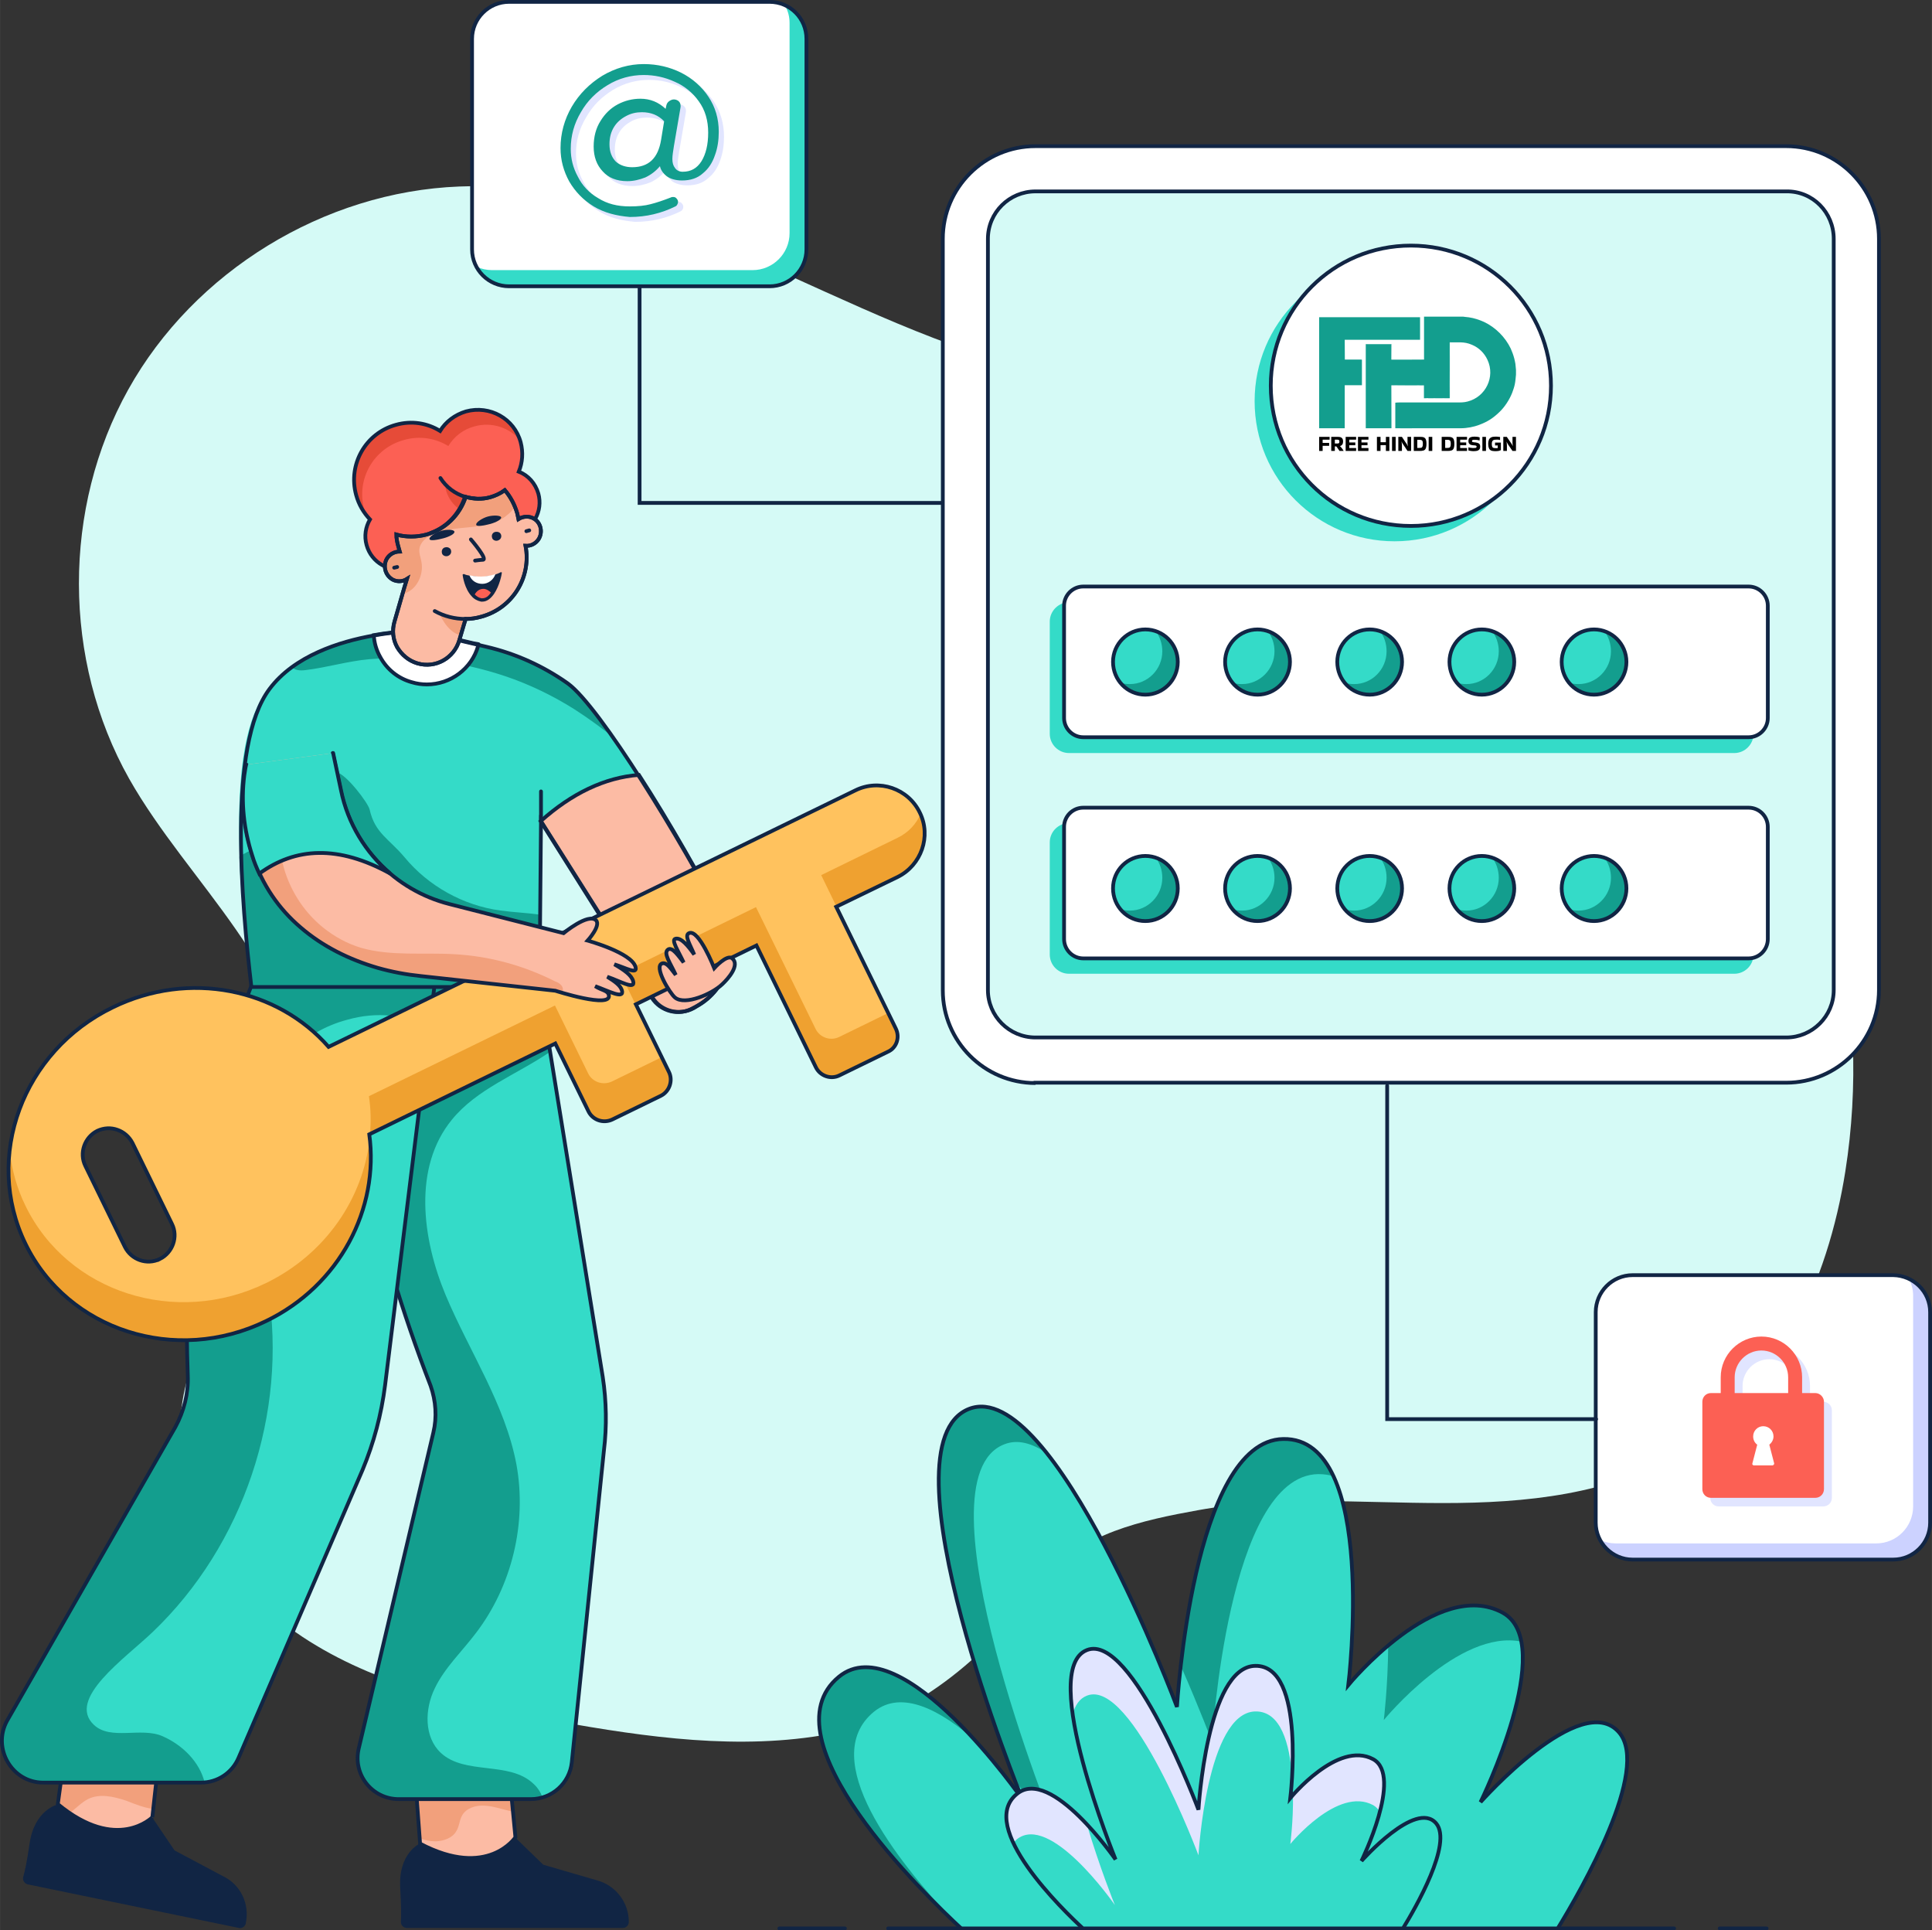
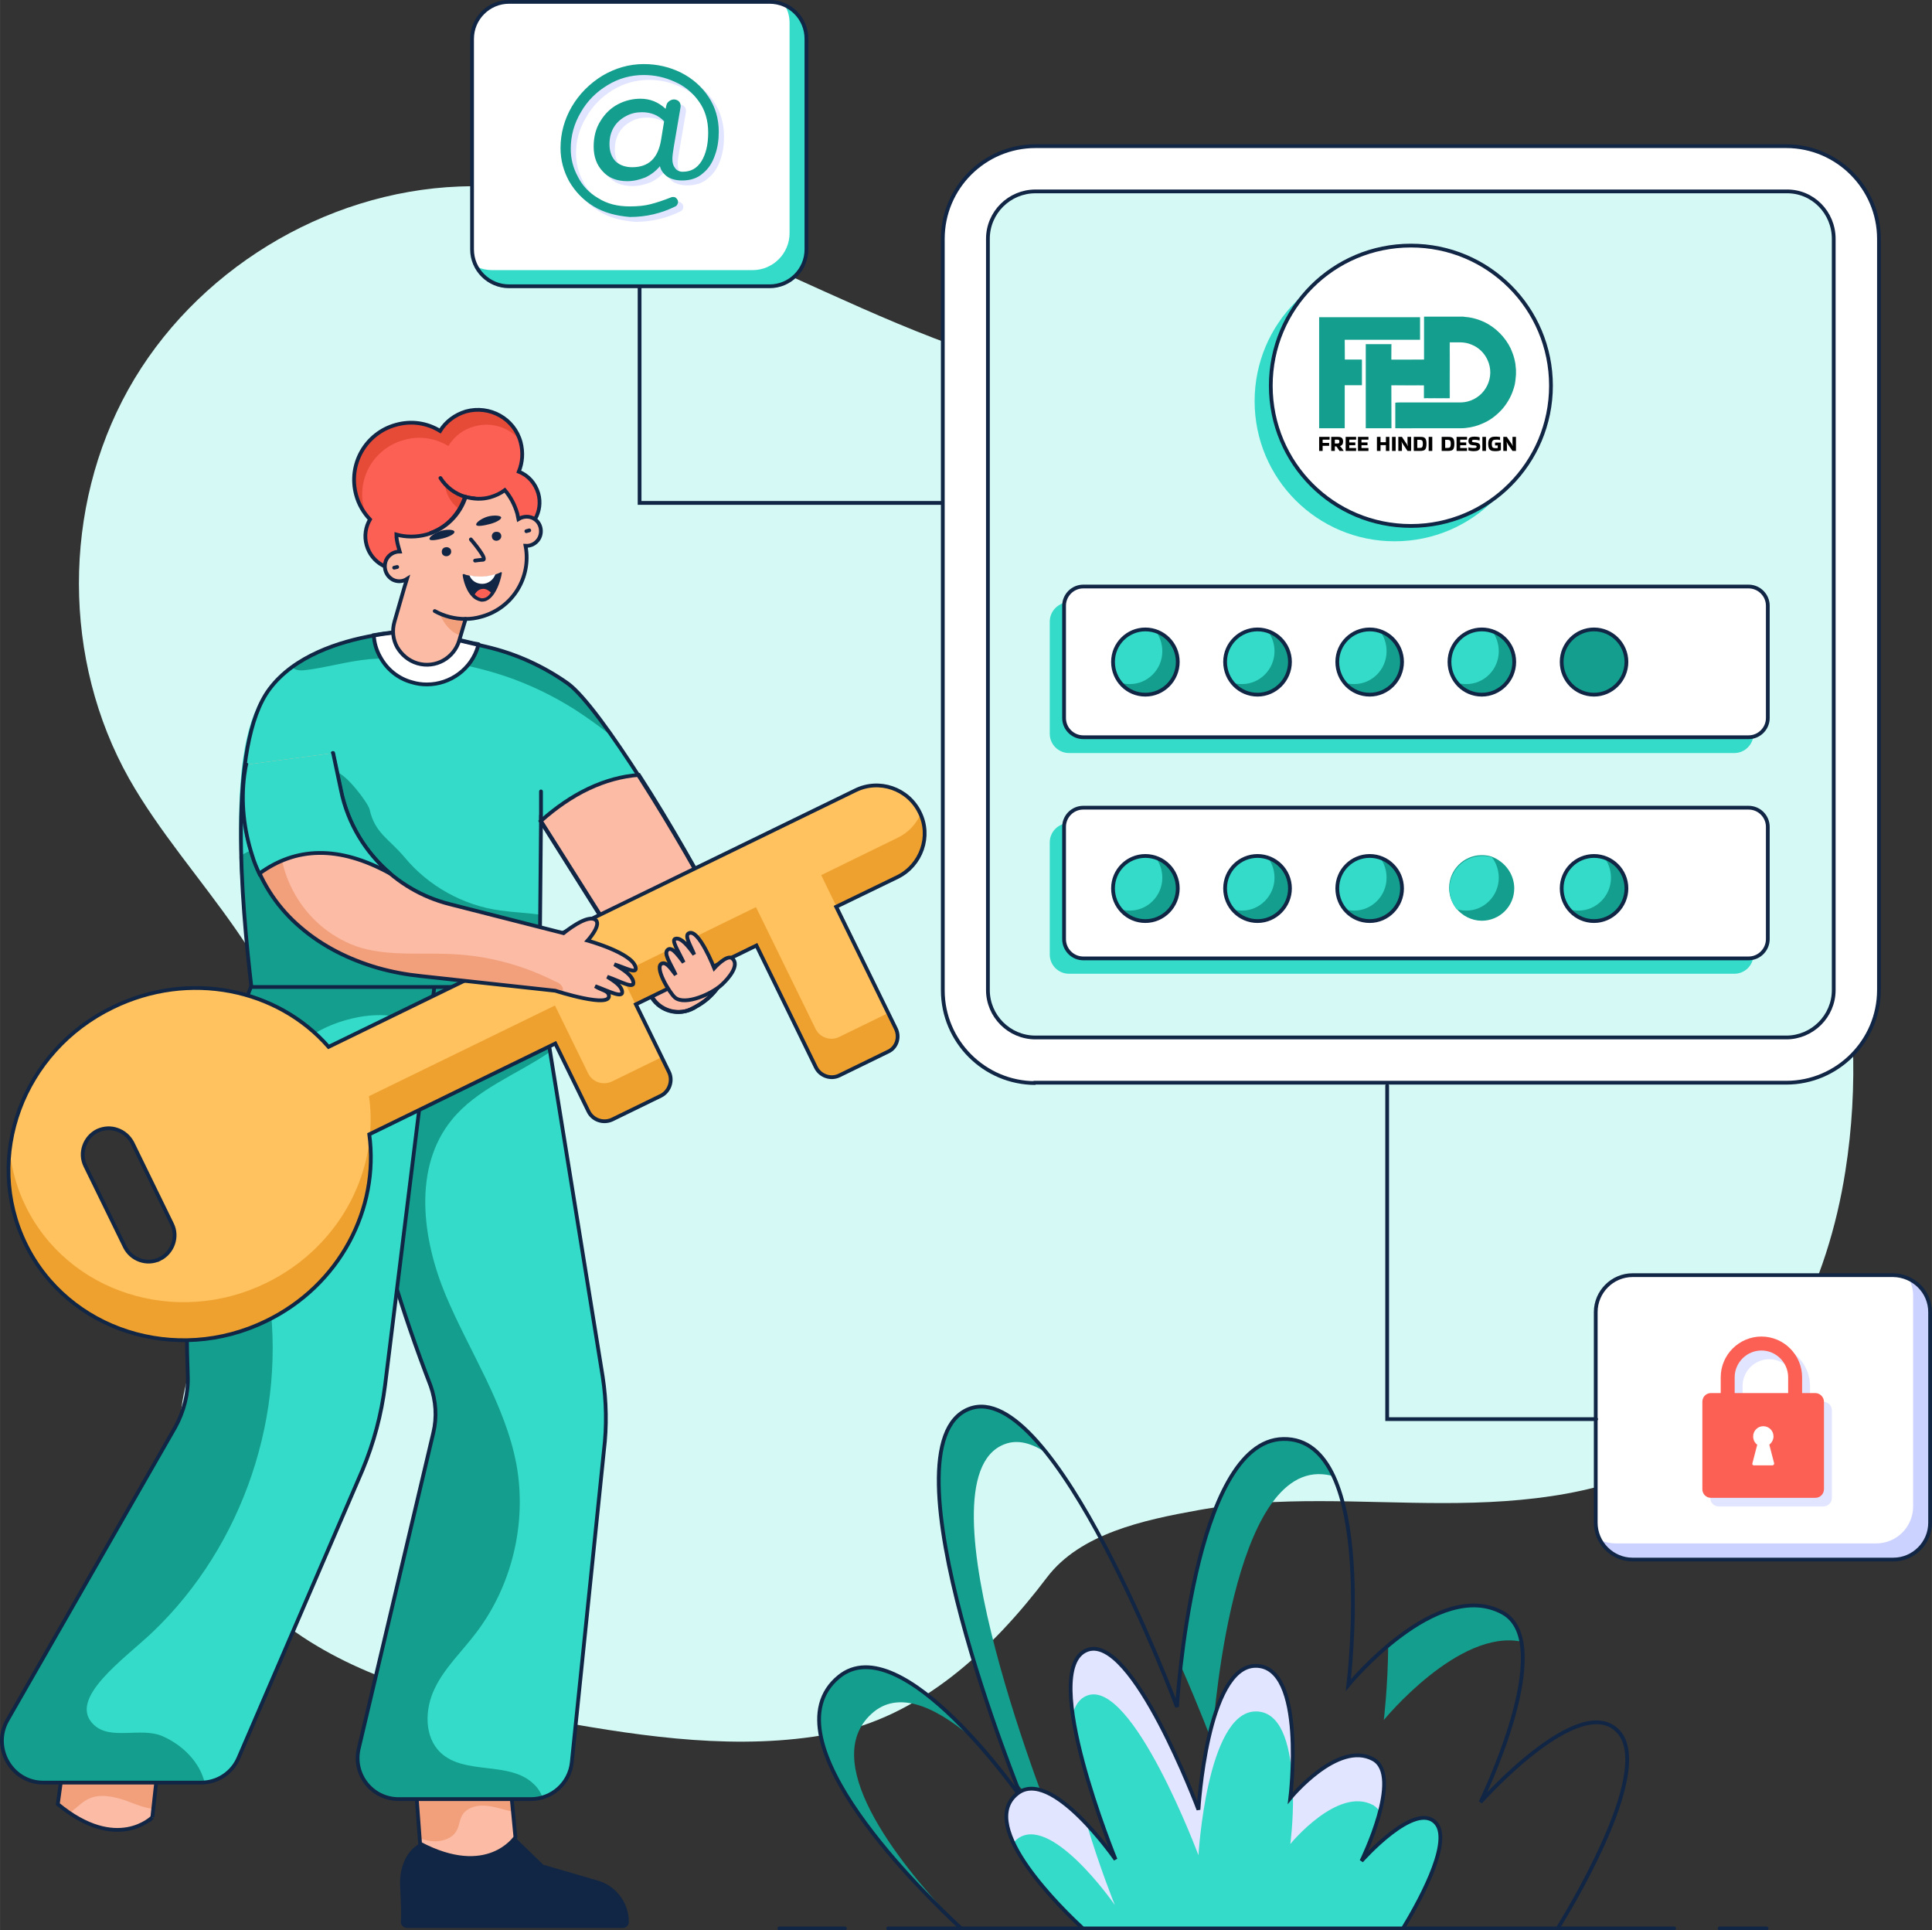
<svg xmlns="http://www.w3.org/2000/svg" xml:space="preserve" width="166.171mm" height="165.996mm" version="1.1" style="shape-rendering:geometricPrecision; text-rendering:geometricPrecision; image-rendering:optimizeQuality; fill-rule:evenodd; clip-rule:evenodd" viewBox="0 0 16617 16600">
  <rect x="0" y="0" width="16617" height="16600" fill="#333333" stroke="none" />
  <defs>
    <style type="text/css">
   
    .str0 {stroke:#112544;stroke-width:32.4;stroke-linecap:round}
    .fil2 {fill:none;fill-rule:nonzero}
    .fil15 {fill:#139E8E}
    .fil16 {fill:black;fill-rule:nonzero}
    .fil11 {fill:#112544;fill-rule:nonzero}
    .fil7 {fill:#139E8E;fill-rule:nonzero}
    .fil4 {fill:#34DBC8;fill-rule:nonzero}
    .fil5 {fill:#CCD2FF;fill-rule:nonzero}
    .fil0 {fill:#D5FAF6;fill-rule:nonzero}
    .fil3 {fill:#D5FAF6;fill-rule:nonzero}
    .fil6 {fill:#E1E5FF;fill-rule:nonzero}
    .fil14 {fill:#E64B38;fill-rule:nonzero}
    .fil12 {fill:#EFA130;fill-rule:nonzero}
    .fil10 {fill:#F2A07C;fill-rule:nonzero}
    .fil8 {fill:#FC6054;fill-rule:nonzero}
    .fil9 {fill:#FCBBA4;fill-rule:nonzero}
    .fil13 {fill:#FFC25E;fill-rule:nonzero}
    .fil1 {fill:white;fill-rule:nonzero}
   
  </style>
  </defs>
  <g id="Layer_x0020_1">
    <g id="_908324888">
      <path class="fil0" d="M15872 10072c-149,952 -589,1918 -1415,2417 -602,366 -1338,437 -2044,437 -706,0 -1415,-65 -2112,62 -466,84 -1010,201 -1295,576 -476,629 -1095,1205 -1869,1348 -774,143 -1574,29 -2348,-110 -739,-130 -1493,-288 -2128,-687 -635,-398 -1140,-1088 -1114,-1837 32,-1027 1007,-1853 1014,-2880 9,-1040 -940,-1798 -1451,-2702 -574,-1020 -574,-2329 -7,-3346 567,-1017 1684,-1701 2847,-1746 1772,-68 3304,1214 5037,1600 754,168 1535,162 2293,308 1447,282 2772,1143 3621,2352 845,1208 1201,2750 971,4208z" />
      <path class="fil1" d="M8906 9314c-441,0 -797,-360 -797,-797l0 -6463c0,-441 359,-797 797,-797l6458 0c440,0 797,360 797,797l0 6460c0,440 -360,797 -797,797l-6458 0 0 3z" />
      <path class="fil2 str0" d="M8906 9314c-441,0 -797,-360 -797,-797l0 -6463c0,-441 359,-797 797,-797l6458 0c440,0 797,360 797,797l0 6460c0,440 -360,797 -797,797l-6458 0 0 3z" />
      <path class="fil3" d="M15772 2054l0 6460c0,226 -185,408 -408,408l-6458 0c-227,0 -409,-185 -409,-408l0 -6460c0,-227 185,-408 409,-408l6458 0c227,-4 408,181 408,408z" />
      <path class="fil2 str0" d="M15772 2054l0 6460c0,226 -185,408 -408,408l-6458 0c-227,0 -409,-185 -409,-408l0 -6460c0,-227 185,-408 409,-408l6458 0c227,-4 408,181 408,408z" />
      <path class="fil4" d="M15082 7244l0 965c0,91 -74,165 -165,165l-5723 0c-91,0 -165,-74 -165,-165l0 -965c0,-91 74,-165 165,-165l5723 0c91,3 165,74 165,165z" />
      <path class="fil1" d="M15205 7111l0 965c0,91 -74,166 -165,166l-5723 0c-91,0 -165,-75 -165,-166l0 -965c0,-91 74,-165 165,-165l5723 0c91,0 165,74 165,165z" />
      <path class="fil2 str0" d="M15205 7111l0 965c0,91 -74,166 -165,166l-5723 0c-91,0 -165,-75 -165,-166l0 -965c0,-91 74,-165 165,-165l5723 0c91,0 165,74 165,165z" />
      <path class="fil4" d="M15082 5345l0 966c0,90 -74,165 -165,165l-5723 0c-91,0 -165,-75 -165,-165l0 -966c0,-90 74,-165 165,-165l5723 0c91,0 165,71 165,165z" />
      <path class="fil1" d="M15205 5209l0 966c0,90 -74,165 -165,165l-5723 0c-91,0 -165,-75 -165,-165l0 -966c0,-90 74,-165 165,-165l5723 0c91,0 165,75 165,165z" />
      <path class="fil2 str0" d="M15205 5209l0 966c0,90 -74,165 -165,165l-5723 0c-91,0 -165,-75 -165,-165l0 -966c0,-90 74,-165 165,-165l5723 0c91,0 165,75 165,165z" />
      <path class="fil4" d="M13200 3450c0,664 -537,1205 -1205,1205 -664,0 -1204,-537 -1204,-1205 0,-667 537,-1205 1204,-1205 664,0 1205,541 1205,1205z" />
      <path class="fil1" d="M13340 3317c0,664 -538,1206 -1205,1206 -668,0 -1205,-538 -1205,-1206 0,-667 537,-1205 1205,-1205 667,0 1205,538 1205,1205z" />
      <path class="fil2 str0" d="M13340 3317c0,664 -538,1206 -1205,1206 -668,0 -1205,-538 -1205,-1206 0,-667 537,-1205 1205,-1205 667,0 1205,538 1205,1205z" />
      <path class="fil1" d="M6936 334l0 1811c0,175 -142,317 -317,317l-2241 0c-175,0 -318,-142 -318,-317l0 -1811c0,-175 143,-318 318,-318l2241 0c178,0 317,143 317,318z" />
      <path class="fil4" d="M6936 334l0 1811c0,175 -142,317 -317,317l-2241 0c-120,0 -227,-68 -279,-168 42,19 87,29 133,29l2241 0c175,0 318,-143 318,-318l0 -1807c0,-55 -13,-104 -39,-149 110,48 184,158 184,285z" />
      <path class="fil2 str0" d="M6936 334l0 1811c0,175 -142,317 -317,317l-2241 0c-175,0 -318,-142 -318,-317l0 -1811c0,-175 143,-318 318,-318l2241 0c178,0 317,143 317,318z" />
      <path class="fil1" d="M16601 11284l0 1811c0,174 -142,317 -317,317l-2242 0c-174,0 -317,-143 -317,-317l0 -1811c0,-175 143,-318 317,-318l2242 0c175,3 317,143 317,318z" />
      <path class="fil5" d="M16601 11284l0 1811c0,174 -142,317 -317,317l-2242 0c-119,0 -226,-68 -278,-168 42,19 87,29 133,29l2241 0c175,0 317,-143 317,-318l0 -1811c0,-55 -13,-103 -38,-149 110,52 184,162 184,289z" />
      <path class="fil2 str0" d="M16601 11284l0 1811c0,174 -142,317 -317,317l-2242 0c-174,0 -317,-143 -317,-317l0 -1811c0,-175 143,-318 317,-318l2242 0c175,3 317,143 317,318z" />
      <polyline class="fil2 str0" points="5501,2462 5501,4325 8106,4325 " />
      <polyline class="fil2 str0" points="13728,12204 11931,12204 11931,9337 " />
      <path class="fil6" d="M5152 1817c-91,-55 -159,-126 -211,-213 -48,-91 -74,-185 -74,-289 0,-126 32,-246 97,-356 65,-110 152,-198 262,-266 110,-65 230,-100 356,-100 117,0 224,26 321,74 97,49 178,120 237,208 58,87 87,188 87,301 0,71 -10,139 -32,201 -23,65 -55,116 -104,155 -45,42 -107,62 -178,62 -55,0 -101,-13 -133,-36 -32,-26 -52,-55 -58,-87 -36,42 -78,74 -127,97 -48,19 -100,32 -155,32 -91,0 -162,-29 -211,-84 -51,-55 -77,-126 -77,-214 0,-84 19,-158 58,-220 39,-62 87,-110 149,-143 61,-32 126,-48 194,-48 84,0 156,29 217,87l7 -29c3,-16 9,-26 22,-35 13,-10 26,-17 43,-17 16,0 32,7 42,17 13,13 16,25 16,45l-3 19 -55 321c-7,42 -13,78 -13,110 0,33 6,59 22,78 13,19 36,32 65,32 71,0 123,-29 162,-90 39,-62 58,-143 58,-247 0,-103 -26,-194 -81,-268 -52,-75 -123,-133 -207,-169 -84,-39 -175,-58 -266,-58 -110,0 -217,29 -311,87 -97,59 -174,136 -229,234 -59,97 -88,200 -88,314 0,84 20,162 62,239 38,78 97,140 175,185 77,49 165,71 272,71 68,0 129,-6 178,-19 52,-13 110,-32 175,-58 6,-4 13,-4 19,-4 13,0 23,4 29,13 7,7 13,17 13,30 0,6 -3,16 -6,22 -4,7 -10,13 -17,16 -119,59 -249,91 -391,91 -117,-10 -221,-35 -311,-91zm579 -570l26 -158c-48,-52 -113,-78 -191,-78 -48,0 -94,9 -136,32 -42,23 -78,52 -103,94 -26,42 -39,91 -39,149 0,65 19,114 55,149 35,33 84,49 139,49 143,0 224,-81 249,-237z" />
      <path class="fil7" d="M5106 1775c-90,-55 -158,-126 -210,-214 -49,-90 -75,-184 -75,-288 0,-126 33,-246 97,-356 65,-110 153,-198 263,-266 110,-65 230,-100 356,-100 117,0 224,26 321,74 97,49 178,120 236,208 58,87 88,187 88,301 0,71 -10,139 -33,201 -22,65 -55,116 -103,155 -46,42 -107,62 -179,62 -55,0 -100,-13 -132,-36 -33,-26 -52,-55 -59,-87 -35,42 -77,74 -126,97 -49,19 -100,32 -155,32 -91,0 -162,-29 -211,-84 -52,-55 -78,-126 -78,-214 0,-84 20,-159 59,-220 38,-62 87,-110 149,-143 61,-32 126,-48 194,-48 84,0 155,29 217,87l6 -29c4,-16 10,-26 23,-36 13,-9 26,-16 42,-16 16,0 33,7 42,16 13,13 16,26 16,46l-3 19 -55 321c-6,42 -13,78 -13,110 0,33 7,58 23,78 13,19 36,32 65,32 71,0 123,-29 162,-90 38,-62 58,-143 58,-247 0,-103 -26,-194 -81,-269 -52,-74 -123,-132 -207,-168 -85,-39 -175,-58 -266,-58 -110,0 -217,29 -311,87 -97,58 -175,136 -230,233 -58,98 -87,201 -87,315 0,84 19,162 61,239 39,78 97,140 175,185 78,49 165,71 272,71 68,0 130,-6 178,-19 52,-13 111,-33 175,-58 7,-4 13,-4 20,-4 13,0 22,4 29,13 6,7 13,16 13,29 0,7 -3,17 -7,23 -3,7 -9,13 -16,16 -120,59 -249,91 -392,91 -116,-10 -220,-36 -311,-91zm580 -573l26 -159c-49,-52 -113,-78 -191,-78 -49,0 -94,10 -136,33 -42,22 -78,52 -104,94 -26,42 -39,90 -39,149 0,65 20,113 55,149 36,32 85,48 140,48 142,0 223,-77 249,-236z" />
      <path class="fil6" d="M15681 12055l-113 0 0 -136c0,-192 -156,-350 -350,-350 -191,0 -350,155 -350,350l0 136 -84 0c-42,0 -74,32 -74,74l0 752c0,42 32,74 74,74l897 0c42,0 75,-32 75,-74l0 -752c0,-42 -33,-74 -75,-74zm-233 0l-460 0 0 -136c0,-127 104,-230 230,-230 126,0 230,103 230,230l0 136 0 0z" />
      <path class="fil8" d="M15613 11980l-113 0 0 -136c0,-191 -156,-350 -350,-350 -191,0 -350,156 -350,350l0 136 -84 0c-42,0 -74,33 -74,75l0 751c0,42 32,75 74,75l897 0c42,0 75,-33 75,-75l0 -751c0,-39 -33,-75 -75,-75zm-233 0l-460 0 0 -136c0,-126 104,-230 230,-230 126,0 230,104 230,230l0 136 0 0z" />
      <path class="fil1" d="M15244 12602l-159 0c-9,0 -16,-10 -13,-16l42 -162c-22,-16 -35,-42 -35,-71 0,-49 39,-88 87,-88 49,0 88,39 88,88 0,29 -16,55 -36,71l42 162c0,6 -6,16 -16,16z" />
      <path class="fil9" d="M4433 15800c0,0 -237,362 -820,55l-3 -46 -29 -385 816 0 16 155 20 221z" />
      <path class="fil10" d="M4413 15579c-10,-3 -22,-3 -32,-6 -71,-16 -143,-42 -217,-45 -75,-4 -156,22 -191,87 -23,42 -23,94 -49,133 -32,58 -107,84 -175,87 -48,0 -94,-9 -139,-26l-29 -385 816 0 16 155z" />
      <path class="fil9" d="M1352 15252l-32 305 -6 71c0,0 -266,266 -713,-36 -32,-22 -68,-48 -100,-74l58 -428 793 162z" />
      <path class="fil10" d="M1352 15252l-32 305c-81,-10 -159,-42 -236,-72 -107,-35 -227,-64 -328,-13 -58,30 -103,81 -155,117 -32,-23 -68,-49 -100,-74l58 -428 793 165z" />
      <path class="fil2 str0" d="M4433 15800c0,0 -237,362 -820,55l-32 -431 816 0 36 376z" />
      <path class="fil11" d="M5408 16525l0 4c0,29 -23,51 -52,51l-1856 0c-29,0 -52,-22 -52,-51 3,-49 3,-137 -6,-295 -17,-298 168,-379 168,-379 583,307 819,-55 819,-55l243 236 457 133c165,42 279,191 279,356z" />
      <path class="fil4" d="M5194 12479l-276 2679c-16,146 -116,263 -252,305 -33,9 -65,13 -101,13l-1136 0c-227,0 -399,-214 -344,-434l642 -2718c32,-133 22,-273 -26,-399 -506,-1309 -732,-2459 -664,-3437l1600 0 90 567 454 2792c35,208 39,418 13,632z" />
      <path class="fil7" d="M4588 15340c36,32 62,74 78,116 -33,10 -65,13 -101,13l-1136 0c-227,0 -399,-214 -344,-434l642 -2718c32,-133 22,-272 -26,-398 -506,-1309 -732,-2459 -664,-3438l1600 0 90 567c-285,195 -625,315 -842,583 -333,409 -256,1018 -52,1507 204,486 512,939 609,1458 91,502 -39,1043 -349,1448 -120,159 -269,298 -354,476 -87,178 -93,418 52,554 208,194 590,68 797,266z" />
      <path class="fil2 str0" d="M3727 12320l-642 2718c-52,224 117,434 344,434l1136 0c182,0 334,-136 353,-317l276 -2679c26,-211 22,-425 -10,-635l-544 -3360 -1600 0c-71,979 159,2129 664,3438 45,129 55,268 23,401z" />
      <path class="fil2 str0" d="M1310 15628c0,0 -304,308 -813,-113l59 -431 796 165 -42 379z" />
-       <path class="fil11" d="M2114 16538l0 4c-7,25 -33,45 -59,38l-1817 -375c-29,-7 -45,-36 -39,-62 13,-45 33,-133 55,-288 43,-295 243,-337 243,-337 509,421 813,113 813,113l191 282 421 224c146,71 227,236 192,401z" />
      <path class="fil4" d="M3739 8485l-42 343 -382 3084c-32,250 -97,496 -194,729l-1066 2475c-52,120 -165,201 -298,214 -9,0 -19,0 -29,0l-1357 0c-272,0 -440,-295 -308,-528l1448 -2527c75,-133 110,-285 107,-441 -36,-1033 29,-2060 544,-3346l1577 0 0 -3z" />
      <path class="fil7" d="M3739 8485l-42 343c-217,-97 -447,-133 -712,-58 -389,103 -709,424 -820,813 -136,489 59,1001 140,1503 171,1066 -211,2203 -991,2948 -237,227 -745,577 -506,800 146,136 405,16 590,97 171,75 320,221 363,402 -10,0 -20,0 -30,0l-1357 0c-272,0 -440,-295 -307,-528l1447 -2527c75,-133 110,-285 107,-440 -35,-1034 29,-2061 544,-3347l1574 0 0 -6z" />
      <path class="fil2 str0" d="M371 15330l1357 0c143,0 269,-84 324,-214l1066 -2475c97,-233 162,-476 194,-729l424 -3427 -1577 0c-515,1286 -580,2316 -544,3346 6,152 -33,305 -107,441l-1448 2527c-129,236 42,531 311,531z" />
      <path class="fil4" d="M5994 8653l-26 16c-123,68 -282,29 -356,-90l-959 -1517 -7 807 -6 619 -2478 0c-35,-295 -84,-706 -100,-1118 -23,-589 16,-1182 252,-1445 62,-68 130,-129 198,-178 476,-350 1088,-321 1088,-321l473 111 107 25c253,59 489,166 700,315 94,68 233,239 391,469 318,451 707,1115 943,1572 143,259 42,589 -220,735z" />
      <path class="fil7" d="M5275 6340c-107,-84 -217,-165 -334,-240 -184,-116 -385,-214 -596,-285 -376,-126 -774,-178 -1169,-146 -188,17 -366,72 -551,94 -55,7 -87,-3 -110,-22 476,-350 1088,-321 1088,-321l473 110 107 26c253,58 489,165 700,314 94,68 233,243 392,470z" />
      <path class="fil1" d="M4115 5540l-3 16c-55,194 -236,330 -441,330 -42,0 -87,-6 -129,-19 -117,-32 -214,-110 -272,-217 -33,-58 -52,-123 -55,-188 220,-39 388,-39 388,-39l473 110 39 7z" />
      <path class="fil2 str0" d="M4115 5540l-3 16c-55,194 -236,330 -441,330 -42,0 -87,-6 -129,-19 -117,-32 -214,-110 -272,-217 -33,-58 -52,-123 -55,-188 220,-39 388,-39 388,-39l473 110 39 7z" />
      <path class="fil7" d="M4643 7866l-6 619 -2478 0c-36,-295 -84,-707 -100,-1118 84,-58 187,-91 288,-110 152,-33 314,-55 434,-156 94,-77 110,-113 162,-223 26,-59 -133,-250 -49,-237 81,13 272,263 285,321 46,204 165,249 301,411 204,247 506,415 823,457 113,16 230,20 340,36z" />
      <path class="fil9" d="M6217 7911c-188,-359 -456,-836 -722,-1247 -295,23 -577,159 -845,398l955 1517c75,119 233,161 356,90l30 -16c265,-146 366,-476 226,-742z" />
      <path class="fil2 str0" d="M6217 7911c-188,-359 -456,-836 -722,-1247 -295,23 -577,159 -845,398l955 1517c75,119 233,161 356,90l30 -16c265,-146 366,-476 226,-742z" />
      <path class="fil2 str0" d="M5994 8653l-26 16c-123,68 -282,29 -356,-90l-959 -1517 -13 1426 -2478 0c-84,-719 -207,-2080 156,-2563 213,-285 602,-408 897,-460 220,-39 388,-39 388,-39l473 111 39 9 68 16c253,59 489,166 700,315 278,201 978,1354 1334,2037 140,263 39,593 -223,739z" />
      <path class="fil12" d="M7921 7001c-3,-7 -7,-13 -7,-16 -100,-208 -349,-292 -553,-192l-4532 2207c-440,-502 -1198,-661 -1856,-340 -511,249 -832,728 -890,1240 -29,266 13,541 136,797 363,745 1292,1043 2069,664 622,-301 962,-942 891,-1568 0,-13 -3,-26 -3,-38l10 -4 1590 -774 285 583c36,75 126,107 204,71l418 -204c74,-35 107,-129 71,-204l-61 -129 -221 -457 130 -62 910 -444 512 1047c35,74 126,107 201,71l417 -204c75,-36 107,-126 72,-204l-62 -130 -447 -920 130 -61 398 -195c188,-90 275,-330 188,-534zm-7148 2773c19,-19 42,-36 68,-49 55,-26 116,-29 171,-9 55,19 101,58 130,113l301 622 39 78c55,113 6,246 -104,301 -113,55 -246,7 -301,-104l-340 -696c-45,-91 -26,-191 36,-256z" />
      <path class="fil13" d="M7914 6985c-100,-208 -349,-292 -553,-192l-4532 2207c-440,-502 -1198,-661 -1856,-340 -511,249 -832,728 -890,1240 19,159 61,318 136,470 363,745 1292,1043 2069,664 512,-249 836,-729 891,-1241 3,-13 3,-29 3,-42 10,-107 7,-217 -9,-324l1600 -780 285 583c35,74 126,107 204,71l418 -204c3,0 3,-3 6,-3l-220 -457 -130 -266 1166 -570 512 1046c36,75 126,107 201,72l418 -204c3,0 3,-4 6,-4l-447 -920 -129 -265 657 -321c94,-45 162,-120 201,-211 -3,4 -7,-3 -7,-9zm-6474 3790c-20,19 -39,36 -65,49 -113,55 -246,6 -301,-104l-301 -622 -39 -78c-55,-110 -10,-246 103,-301 56,-26 117,-29 172,-10 55,20 101,58 130,114l340 696c42,91 22,191 -39,256z" />
      <path class="fil2 str0" d="M7704 8844l-512 -1046 528 -256c204,-101 292,-350 191,-554 -100,-207 -350,-292 -554,-191l-4531 2206c-440,-502 -1198,-661 -1856,-340 -777,376 -1114,1289 -751,2034 363,745 1292,1043 2069,664 635,-307 975,-968 888,-1606l1600 -781 285 583c36,74 126,107 204,71l418 -204c74,-36 107,-130 71,-204l-285 -583 1037 -506 511 1047c36,74 127,107 201,71l418 -204c74,-32 107,-123 68,-201zm-6329 1983c-113,55 -246,6 -301,-104l-340 -696c-55,-111 -7,-247 103,-302 56,-26 117,-29 172,-9 55,19 101,58 130,113l340 697c55,110 6,246 -104,301z" />
      <path class="fil8" d="M4433 4594c-153,42 -308,-46 -350,-198 -10,-35 -13,-74 -10,-110 -26,-3 -48,-6 -74,-13 -46,139 -149,256 -289,308 13,136 -71,265 -207,304 -152,42 -308,-45 -350,-197 -22,-78 -9,-156 29,-221 -55,-58 -97,-129 -119,-210 -72,-263 81,-531 340,-603 136,-39 272,-16 382,52 48,-78 126,-139 223,-168 204,-55 415,61 470,265 23,88 16,175 -16,253 81,32 142,100 168,188 42,152 -45,308 -197,350z" />
      <path class="fil14" d="M3827 4160c0,0 -3,158 175,252l48 -139c-94,-6 -162,-52 -223,-113z" />
      <path class="fil14" d="M4475 3787c-94,-110 -246,-162 -395,-120 -98,26 -175,88 -224,169 -110,-68 -249,-91 -382,-52 -262,71 -415,340 -340,602 3,13 6,26 13,39 -39,-48 -68,-107 -84,-168 -72,-263 81,-531 340,-603 136,-39 272,-16 382,52 48,-78 126,-139 223,-168 198,-55 402,55 467,249z" />
      <path class="fil2 str0" d="M4433 4594c-153,42 -308,-46 -350,-198 -10,-35 -13,-74 -10,-110 -26,-3 -48,-6 -74,-13 -46,139 -149,256 -289,308 13,136 -71,265 -207,304 -152,42 -308,-45 -350,-197 -22,-78 -9,-156 29,-221 -55,-58 -97,-129 -119,-210 -72,-263 81,-531 340,-603 136,-39 272,-16 382,52 48,-78 126,-139 223,-168 204,-55 415,61 470,265 23,88 16,175 -16,253 81,32 142,100 168,188 42,152 -45,308 -197,350z" />
      <path class="fil9" d="M4633 4636c-25,39 -68,61 -113,58 52,269 -110,535 -379,609 -45,13 -91,20 -136,20l-3 0 -16 52 -26 90 -13 39c-46,152 -204,243 -360,198 -77,-23 -136,-75 -175,-140 -35,-64 -45,-142 -22,-220l68 -240 16 -51 23 -75c-36,23 -81,26 -120,7 -62,-33 -88,-107 -59,-172 23,-46 68,-71 117,-71l-13 -46c-10,-32 -16,-68 -16,-100 81,22 172,22 259,0 165,-46 288,-172 337,-324 68,19 139,22 210,3 46,-13 88,-32 127,-61 35,42 68,93 87,149 7,16 13,35 20,55l9 48c42,-26 97,-29 140,0 58,36 74,114 38,172z" />
      <path class="fil10" d="M4005 5323l-16 52 -26 90c-126,-32 -185,-194 -185,-194 88,29 166,48 227,52z" />
-       <path class="fil10" d="M4426 4361c-26,42 -68,74 -107,100 -87,49 -191,65 -291,74 -101,10 -201,17 -295,56 -58,22 -120,68 -126,132 -4,33 9,65 16,101 19,84 -10,181 -75,240 -26,22 -55,38 -87,45l16 -52 23 -74c-36,22 -81,25 -120,6 -62,-32 -87,-107 -58,-172 22,-45 68,-71 116,-71l-13 -45c-9,-33 -16,-68 -16,-101 81,23 172,23 259,0 165,-45 288,-171 337,-324 68,20 139,23 211,4 45,-13 87,-33 126,-62 32,39 61,87 84,143z" />
-       <path class="fil2 str0" d="M4633 4636c-25,39 -68,61 -113,58 52,269 -110,535 -379,609 -45,13 -91,20 -136,20l-16 52 -39 132c-45,153 -204,243 -359,198 -78,-23 -137,-75 -175,-139 -36,-65 -46,-143 -23,-221l84 -291 23 -75c-36,23 -81,26 -120,7 -62,-33 -87,-107 -58,-172 22,-45 68,-71 116,-71l-13 -46c-9,-32 -16,-68 -16,-100 81,23 172,23 259,0 165,-45 288,-172 337,-324 68,19 139,23 211,3 45,-13 87,-32 126,-61 49,58 84,123 107,201l10 48c42,-26 97,-29 139,0 55,36 71,114 35,172z" />
      <path class="fil2 str0" d="M4633 4636c-25,39 -68,61 -113,58 52,269 -110,535 -379,609 -45,13 -91,20 -136,20l-16 52 -39 132c-45,153 -204,243 -359,198 -78,-23 -137,-75 -175,-139 -36,-65 -46,-143 -23,-221l84 -291 23 -75c-36,23 -81,26 -120,7 -62,-33 -87,-107 -58,-172 22,-45 68,-71 116,-71l-13 -46c-9,-32 -16,-68 -16,-100 81,23 172,23 259,0 165,-45 288,-172 337,-324 68,19 139,23 211,3 45,-13 87,-32 126,-61 49,58 84,123 107,201l10 48c42,-26 97,-29 139,0 55,36 71,114 35,172z" />
      <path class="fil2 str0" d="M4005 5323c-94,0 -185,-23 -266,-68" />
      <path class="fil2 str0" d="M4002 4273c-88,-26 -165,-84 -214,-162" />
      <path class="fil11" d="M4310 4600c6,23 -7,42 -30,49 -22,6 -45,-7 -48,-26 -7,-23 6,-45 29,-49 23,-3 42,4 49,26z" />
      <path class="fil11" d="M4310 4448c6,19 -46,45 -94,58 -49,13 -117,26 -120,7 -7,-20 55,-59 100,-71 49,-13 107,-10 114,6z" />
      <path class="fil11" d="M3908 4571c6,20 -45,45 -94,58 -49,13 -117,26 -120,7 -6,-20 55,-58 101,-71 45,-13 106,-13 113,6z" />
      <path class="fil11" d="M3879 4733c6,23 -7,42 -29,49 -23,6 -46,-7 -49,-26 -6,-23 7,-46 29,-49 20,-6 46,7 49,26z" />
      <path class="fil2 str0" d="M4050 4639c0,0 153,178 101,175 -16,0 -65,7 -65,7" />
      <line class="fil2 str0" x1="4527" y1="4568" x2="4552" y2="4561" />
      <line class="fil2 str0" x1="3390" y1="4882" x2="3416" y2="4876" />
      <path class="fil11" d="M3979 4944c0,6 16,120 78,184 19,23 48,39 81,46 3,0 6,0 10,0 42,0 74,-29 100,-65 49,-71 68,-172 68,-182 0,-3 0,-6 -3,-6 -3,0 -7,0 -7,0 0,0 -16,10 -45,19 -45,17 -126,30 -224,10 -16,-3 -32,-6 -45,-13 -3,0 -6,0 -6,0 -7,3 -7,3 -7,7z" />
      <path class="fil8" d="M4083 5112c16,16 35,29 58,33 3,0 7,0 7,0 32,0 55,-20 74,-49 -16,-16 -36,-29 -58,-32 -3,0 -7,0 -7,0 -32,0 -58,19 -74,48z" />
      <path class="fil1" d="M4037 4947c17,45 59,74 111,74 51,0 97,-35 113,-84 -49,16 -126,33 -224,10z" />
      <line class="fil2 str0" x1="4653" y1="7059" x2="4653" y2="6806" />
      <path class="fil9" d="M5281 8293c84,49 149,94 162,146 20,78 -116,-3 -223,-39 68,42 113,75 126,117 23,81 -120,3 -230,-36 55,36 107,36 117,75 26,94 -269,19 -399,-16 -39,-10 -61,-20 -61,-20l-1157 -126c-126,-13 -249,-36 -372,-71 -246,-72 -473,-185 -661,-347 -181,-156 -324,-353 -408,-596 -3,-7 -6,-16 -6,-23 -72,-223 -98,-457 -68,-690 3,-35 9,-65 16,-91l748 -100 68 321c100,479 463,858 936,978l981 250c0,0 211,-175 279,-111 45,46 -71,175 -71,175 0,0 379,104 411,227 13,68 -91,7 -188,-23z" />
      <path class="fil10" d="M4841 8517c0,10 -4,16 -10,23 -39,-10 -62,-20 -62,-20l-1156 -126c-126,-13 -249,-36 -372,-71 -246,-72 -473,-185 -661,-347 -181,-156 -324,-353 -408,-596 10,-71 45,-133 126,-146 104,-16 117,120 133,191 52,214 175,412 347,551 97,78 207,139 327,175 259,74 534,39 803,55 301,16 596,97 865,233 39,13 74,42 68,78z" />
      <path class="fil2 str0" d="M2862 6476l68 321c100,479 463,858 936,978l981 250c0,0 211,-175 279,-111 45,46 -72,175 -72,175 0,0 379,104 412,227 19,68 -84,7 -182,-23 85,49 149,94 162,146 20,78 -116,-3 -223,-39 68,42 113,75 126,117 23,81 -120,3 -230,-36 55,36 107,36 117,75 32,123 -460,-36 -460,-36l-1156 -126c-127,-13 -250,-36 -373,-71 -246,-72 -473,-185 -661,-347 -187,-159 -330,-363 -414,-619 -71,-223 -97,-457 -68,-690 3,-35 10,-65 16,-91" />
      <path class="fil4" d="M2117 6576c-7,26 -10,56 -16,91 -30,233 -4,467 68,690 16,55 38,107 61,156 311,-227 680,-247 1127,0 -213,-182 -366,-431 -424,-716l-68 -321 -748 100z" />
      <path class="fil2 str0" d="M2117 6576c-7,26 -10,56 -16,91 -30,233 -4,467 68,690l0 0c16,55 38,107 61,156 311,-227 680,-247 1127,0 -213,-182 -366,-431 -424,-716l-68 -321" />
      <path class="fil9" d="M6211 8465c-84,81 -318,185 -405,114 -45,-36 -191,-276 -107,-295 39,-7 75,52 113,100 -45,-100 -113,-191 -64,-220 35,-20 87,55 132,113 -45,-97 -110,-194 -71,-204 49,-13 110,62 162,136 -36,-87 -87,-165 -45,-184 84,-39 217,301 217,301 0,0 110,-123 155,-84 68,58 -35,175 -87,223z" />
      <path class="fil2 str0" d="M6211 8465c-84,81 -318,185 -405,114 -45,-36 -191,-276 -107,-295 39,-7 75,52 113,100 -45,-100 -113,-191 -64,-220 35,-20 87,55 132,113 -45,-97 -110,-194 -71,-204 49,-13 110,62 162,136 -36,-87 -87,-165 -45,-184 84,-39 217,301 217,301 0,0 110,-123 155,-84 68,58 -35,175 -87,223z" />
-       <path class="fil4" d="M8267 16584l5131 0c201,-328 800,-1367 528,-1685 -324,-379 -1192,599 -1192,599 0,0 670,-1364 191,-1629 -564,-308 -1328,622 -1328,622 0,0 262,-2132 -560,-2116 -781,13 -914,2304 -914,2304 0,0 -1062,-2845 -1788,-2563 -787,308 457,3356 457,3356 0,0 -1036,-1496 -1577,-1052 -651,534 754,1888 1052,2164z" />
      <path class="fil7" d="M11940 14151c-3,359 -38,641 -38,641 0,0 644,-787 1185,-674 -19,-113 -71,-201 -162,-249 -324,-175 -713,55 -985,282z" />
      <path class="fil7" d="M10156 14326c165,375 269,654 269,654 0,0 132,-2290 913,-2303 49,0 91,6 133,19 -91,-194 -230,-324 -434,-321 -587,10 -807,1309 -881,1951z" />
      <path class="fil7" d="M8731 15320c204,233 349,438 362,457 -29,-71 -1234,-3052 -456,-3356 116,-46 239,-10 369,77 -230,-288 -463,-463 -671,-382 -680,266 156,2579 396,3204z" />
      <path class="fil7" d="M8199 16516c-492,-522 -1175,-1390 -683,-1795 240,-195 577,-13 878,253 -350,-389 -855,-820 -1179,-554 -609,498 583,1720 984,2096z" />
      <path class="fil2 str0" d="M8267 16584l5131 0c201,-328 800,-1367 528,-1685 -324,-379 -1192,599 -1192,599 0,0 670,-1364 191,-1629 -564,-308 -1328,622 -1328,622 0,0 262,-2132 -560,-2116 -781,13 -914,2304 -914,2304 0,0 -1062,-2845 -1788,-2563 -787,308 457,3356 457,3356 0,0 -1036,-1496 -1577,-1052 -651,534 754,1888 1052,2164z" />
      <path class="fil4" d="M9314 16584l2753 0c107,-175 430,-733 285,-904 -175,-204 -642,324 -642,324 0,0 360,-732 101,-875 -305,-165 -713,334 -713,334 0,0 140,-1144 -301,-1137 -418,6 -489,1237 -489,1237 0,0 -570,-1526 -959,-1373 -424,165 246,1801 246,1801 0,0 -557,-804 -848,-564 -350,282 405,1008 567,1157z" />
      <path class="fil6" d="M11098 15858c0,0 408,-499 713,-334 22,13 42,33 58,55 49,-188 65,-382 -58,-450 -263,-143 -603,211 -690,308 3,227 -23,421 -23,421z" />
      <path class="fil6" d="M10308 15955c0,0 71,-1228 489,-1237 220,-4 295,278 317,563 20,-320 17,-965 -317,-959 -418,7 -489,1238 -489,1238 0,0 -570,-1529 -959,-1374 -142,55 -162,282 -123,558 20,-78 58,-137 123,-162 389,-153 959,1373 959,1373z" />
      <path class="fil6" d="M8714 15848c10,-9 20,-19 30,-29 285,-233 825,535 845,564 -7,-16 -133,-331 -240,-690 -188,-201 -440,-408 -609,-269 -119,100 -103,256 -26,424z" />
      <path class="fil2 str0" d="M9314 16584l2753 0c107,-175 430,-733 285,-904 -175,-204 -642,324 -642,324 0,0 360,-732 101,-875 -305,-165 -713,334 -713,334 0,0 140,-1144 -301,-1137 -418,6 -489,1237 -489,1237 0,0 -570,-1526 -959,-1373 -424,165 246,1801 246,1801 0,0 -557,-804 -848,-564 -350,282 405,1008 567,1157z" />
      <line class="fil2 str0" x1="7267" y1="16584" x2="6703" y2="16584" />
      <line class="fil2 str0" x1="8267" y1="16584" x2="7639" y2="16584" />
      <line class="fil2 str0" x1="13401" y1="16584" x2="14399" y2="16584" />
      <line class="fil2 str0" x1="14791" y1="16584" x2="15195" y2="16584" />
      <g>
        <path class="fil15" d="M12248 3092c-6,2 -225,0 -273,1 -1,0 -4,0 -5,0 -4,-1 -2,0 -3,-1 -2,-7 1,-113 0,-132l-220 0 0 723 221 0 -1 -369c3,-1 5,-1 9,-1 83,1 171,0 255,0 11,0 16,-1 17,4l0 108c8,-2 96,-1 111,-1 26,0 88,1 110,0 -1,-80 0,-160 0,-240 0,-40 0,-80 0,-120l0 -113c0,-8 0,-6 1,-7 70,3 121,-9 190,21 60,25 107,71 134,130 68,146 -15,318 -171,358 -33,9 -62,8 -98,8l-315 0c-35,0 -70,0 -105,0 -21,0 -89,-1 -104,2l0 220c9,1 175,0 188,0l374 0c55,0 115,-12 159,-29 72,-27 119,-57 173,-109 46,-43 89,-109 112,-169 8,-22 17,-47 22,-72 2,-13 5,-26 6,-41 1,-4 4,-40 4,-41l0 -41c0,-2 -4,-45 -5,-52 -3,-16 -6,-32 -10,-47 -8,-30 -18,-57 -30,-84 -47,-98 -130,-182 -229,-229 -42,-19 -84,-33 -131,-40 -7,-1 -49,-5 -51,-6l-334 0 0 366c0,6 0,1 -1,3z" />
        <path class="fil15" d="M11346 3683l220 0 0 -370 148 0 0 -219c-5,-1 -1,-2 -8,-2l-65 0c-24,0 -50,1 -74,0l-1 -170 648 0 0 -194 -868 0 0 955z" />
        <path class="fil15" d="M12248 3092l-281 0 1 -133c-12,-1 -175,0 -207,0 -4,0 -12,-2 -14,1l220 0c1,19 -2,125 0,132 1,1 -1,0 3,1 1,0 4,0 5,0 48,-1 267,1 273,-1 1,-2 1,3 1,-3l0 -366 -1 0 0 369z" />
        <path class="fil15" d="M11967 3314l280 1 0 110c15,-1 39,0 56,0l140 0c28,0 27,2 27,-8l0 -352c0,-27 -1,-99 0,-121 -1,1 -1,-1 -1,7l0 113c0,40 0,80 0,120 0,80 -1,160 0,240 -22,1 -84,0 -110,0 -15,0 -103,-1 -111,1l0 -108c-1,-5 -6,-4 -17,-4 -84,0 -172,1 -255,0 -4,0 -6,0 -9,1z" />
      </g>
      <polygon class="fil16" points="11376,3878 11346,3878 11346,3757 11436,3757 11436,3781 11376,3781 11376,3809 11432,3809 11432,3834 11376,3834 " />
      <path id="1" class="fil16" d="M11481 3878l-31 0 0 -121 58 0c16,0 27,3 34,10 7,7 10,17 10,30 0,10 -2,19 -7,26 -5,7 -12,11 -20,13l0 1c3,2 6,5 10,10 4,4 8,10 12,15 3,6 7,11 10,16l0 0 -36 0 -21 -31c-2,-2 -3,-4 -4,-5 -1,-2 -2,-2 -4,-3 -1,0 -4,0 -7,0l-4 0 0 39zm22 -97l-22 0 0 33 22 0c7,0 11,-1 14,-4 2,-2 3,-6 3,-12 0,-6 -1,-10 -3,-13 -3,-2 -7,-4 -14,-4z" />
      <polygon id="2" class="fil16" points="11574,3878 11574,3757 11664,3757 11664,3781 11605,3781 11605,3805 11657,3805 11657,3829 11605,3829 11605,3853 11664,3853 11664,3878 " />
      <polygon id="3" class="fil16" points="11680,3878 11680,3757 11770,3757 11770,3781 11710,3781 11710,3805 11762,3805 11762,3829 11710,3829 11710,3853 11770,3853 11770,3878 " />
      <polygon id="4" class="fil16" points="11874,3878 11843,3878 11843,3757 11874,3757 11874,3803 11920,3803 11920,3757 11950,3757 11950,3878 11920,3878 11920,3828 11874,3828 " />
      <polygon id="5" class="fil16" points="12004,3878 11973,3878 11973,3757 12004,3757 " />
      <path id="6" class="fil16" d="M12106 3757l31 0 0 121 -31 0 -34 -51c-3,-4 -5,-8 -7,-11 -2,-3 -4,-5 -5,-8 -2,-3 -3,-6 -5,-10l-1 1c2,6 3,11 3,17 1,5 1,10 1,15l0 47 -31 0 0 -121 31 0 34 51c3,4 5,7 7,10 2,3 3,6 5,9 2,3 3,6 5,10l1 -1c-2,-5 -2,-11 -3,-16 -1,-5 -1,-10 -1,-15l0 -48z" />
      <path id="7" class="fil16" d="M12160 3878l0 -121 53 0c10,0 19,0 27,2 7,2 12,5 17,9 4,5 7,11 9,18 2,8 3,18 3,30 0,13 -1,23 -3,31 -2,8 -5,15 -9,19 -5,5 -10,8 -17,9 -8,2 -17,3 -27,3l-53 0zm48 -96l-18 0 0 70 18 0c8,0 14,-1 18,-2 4,-2 7,-5 9,-11 2,-5 3,-12 3,-23 0,-10 -1,-17 -3,-22 -2,-5 -5,-8 -9,-9 -4,-2 -10,-3 -18,-3z" />
      <polygon id="8" class="fil16" points="12319,3878 12288,3878 12288,3757 12319,3757 " />
      <path id="9" class="fil16" d="M12400 3878l0 -121 53 0c10,0 19,0 27,2 7,2 12,5 17,9 4,5 7,11 9,18 2,8 3,18 3,30 0,13 -1,23 -3,31 -2,8 -5,15 -9,19 -5,5 -10,8 -17,9 -8,2 -17,3 -27,3l-53 0zm48 -96l-18 0 0 70 18 0c8,0 14,-1 18,-2 4,-2 7,-5 9,-11 2,-5 3,-12 3,-23 0,-10 -1,-17 -3,-22 -2,-5 -5,-8 -9,-9 -4,-2 -10,-3 -18,-3z" />
      <polygon id="10" class="fil16" points="12528,3878 12528,3757 12618,3757 12618,3781 12559,3781 12559,3805 12611,3805 12611,3829 12559,3829 12559,3853 12618,3853 12618,3878 " />
      <path id="11" class="fil16" d="M12631 3847c5,2 12,3 18,4 7,1 14,2 20,2 9,0 16,-1 21,-1 4,-1 7,-2 8,-4 2,-2 2,-4 2,-7 0,-3 0,-5 -1,-6 -1,-1 -3,-2 -6,-3 -3,-1 -7,-2 -13,-2l-13 -1c-9,-1 -17,-3 -22,-6 -6,-4 -9,-8 -12,-13 -2,-5 -3,-11 -3,-19 0,-8 2,-15 5,-21 4,-5 10,-9 17,-11 8,-3 19,-4 32,-4 17,0 31,2 43,7l-1 26 -1 0c-12,-4 -25,-6 -39,-6 -7,0 -12,0 -16,1 -3,0 -6,2 -7,3 -2,2 -2,4 -2,7 0,2 0,5 1,6 1,1 3,2 6,3 3,1 7,1 13,2l12 1c10,2 18,4 24,7 5,3 9,7 11,11 2,5 3,11 3,18 0,9 -2,16 -5,22 -4,5 -10,10 -18,13 -8,2 -19,4 -33,4 -9,0 -17,-1 -24,-2 -7,-1 -14,-2 -21,-4l0 -27 1 0z" />
      <polygon id="12" class="fil16" points="12781,3878 12750,3878 12750,3757 12781,3757 " />
      <path id="13" class="fil16" d="M12882 3842c0,-4 0,-8 0,-11l0 -1c-4,1 -7,1 -12,1 -4,0 -8,0 -11,0l0 -25 50 0 0 65c-6,3 -13,5 -20,7 -8,1 -17,2 -29,2 -15,0 -27,-2 -36,-6 -9,-5 -15,-11 -18,-21 -4,-9 -6,-21 -6,-37 0,-12 2,-23 5,-31 2,-8 7,-14 12,-18 6,-5 13,-8 21,-10 8,-1 17,-2 27,-2 7,0 13,0 19,1 6,0 12,1 18,2l0 26 0 0c-6,-1 -11,-2 -16,-3 -5,0 -11,0 -16,0 -8,0 -15,1 -21,2 -5,2 -10,5 -13,10 -3,5 -5,13 -5,23 0,11 1,19 3,24 1,5 5,9 9,11 5,2 12,3 21,3 1,0 3,0 5,0 3,0 5,0 8,0 2,0 4,-1 5,-1l0 -11z" />
      <path id="14" class="fil16" d="M13009 3757l30 0 0 121 -30 0 -35 -51c-2,-4 -5,-8 -7,-11 -1,-3 -3,-5 -4,-8 -2,-3 -4,-6 -6,-10l0 1c2,6 3,11 3,17 0,5 1,10 1,15l0 47 -31 0 0 -121 30 0 35 51c3,4 5,7 7,10 1,3 3,6 5,9 1,3 3,6 5,10l0 -1c-1,-5 -2,-11 -2,-16 -1,-5 -1,-10 -1,-15l0 -48z" />
      <g>
        <path class="fil7" d="M10130 5692c0,156 -126,279 -279,279 -87,0 -168,-42 -220,-107 -39,-49 -62,-110 -62,-175 0,-156 127,-282 282,-282 29,0 59,3 84,13 114,42 195,149 195,272z" />
        <path class="fil4" d="M9997 5601c0,156 -126,282 -279,282 -29,0 -58,-3 -84,-13 -39,-48 -61,-110 -61,-175 0,-155 126,-282 282,-282 29,0 58,4 84,13 35,46 58,107 58,175z" />
        <path class="fil2 str0" d="M10130 5692c0,156 -126,282 -279,282 -155,0 -278,-126 -278,-282 0,-155 126,-279 278,-279 153,0 279,124 279,279z" />
      </g>
      <g>
        <path class="fil7" d="M10130 7640c0,155 -126,278 -279,278 -87,0 -168,-42 -220,-107 -39,-48 -62,-110 -62,-175 0,-155 127,-282 282,-282 29,0 59,4 84,13 114,43 195,149 195,273z" />
        <path class="fil4" d="M9997 7549c0,155 -126,282 -279,282 -29,0 -58,-4 -84,-13 -39,-49 -61,-110 -61,-175 0,-156 126,-282 282,-282 29,0 58,3 84,13 35,45 58,107 58,175z" />
        <path class="fil2 str0" d="M10130 7640c0,155 -126,281 -279,281 -155,0 -278,-126 -278,-281 0,-156 126,-279 278,-279 153,0 279,123 279,279z" />
      </g>
      <g>
        <path class="fil7" d="M11095 5692c0,156 -127,279 -279,279 -87,0 -168,-42 -220,-107 -39,-49 -62,-110 -62,-175 0,-156 127,-282 282,-282 29,0 58,3 84,13 114,42 195,149 195,272z" />
        <path class="fil4" d="M10962 5601c0,156 -127,282 -279,282 -29,0 -58,-3 -84,-13 -39,-48 -62,-110 -62,-175 0,-155 127,-282 282,-282 29,0 59,4 84,13 36,46 59,107 59,175z" />
        <path class="fil2 str0" d="M11095 5692c0,156 -127,282 -279,282 -155,0 -279,-126 -279,-282 0,-155 127,-279 279,-279 152,0 279,124 279,279z" />
      </g>
      <g>
        <path class="fil7" d="M11095 7640c0,155 -127,278 -279,278 -87,0 -168,-42 -220,-107 -39,-48 -62,-110 -62,-175 0,-155 127,-282 282,-282 29,0 58,4 84,13 114,43 195,149 195,273z" />
        <path class="fil4" d="M10962 7549c0,155 -127,282 -279,282 -29,0 -58,-4 -84,-13 -39,-49 -62,-110 -62,-175 0,-156 127,-282 282,-282 29,0 59,3 84,13 36,45 59,107 59,175z" />
        <path class="fil2 str0" d="M11095 7640c0,155 -127,281 -279,281 -155,0 -279,-126 -279,-281 0,-156 127,-279 279,-279 152,0 279,123 279,279z" />
      </g>
      <g>
        <path class="fil7" d="M12059 5692c0,156 -126,279 -278,279 -88,0 -169,-42 -221,-107 -38,-49 -61,-110 -61,-175 0,-156 126,-282 282,-282 29,0 58,3 84,13 113,42 194,149 194,272z" />
        <path class="fil4" d="M11926 5601c0,156 -126,282 -278,282 -29,0 -58,-3 -84,-13 -39,-48 -62,-110 -62,-175 0,-155 126,-282 282,-282 29,0 58,4 84,13 36,46 58,107 58,175z" />
        <path class="fil2 str0" d="M12059 5692c0,156 -126,282 -278,282 -156,0 -279,-126 -279,-282 0,-155 126,-279 279,-279 152,0 278,124 278,279z" />
      </g>
      <g>
        <path class="fil7" d="M12059 7640c0,155 -126,278 -278,278 -88,0 -169,-42 -221,-107 -38,-48 -61,-110 -61,-175 0,-155 126,-282 282,-282 29,0 58,4 84,13 113,43 194,149 194,273z" />
        <path class="fil4" d="M11926 7549c0,155 -126,282 -278,282 -29,0 -58,-4 -84,-13 -39,-49 -62,-110 -62,-175 0,-156 126,-282 282,-282 29,0 58,3 84,13 36,45 58,107 58,175z" />
        <path class="fil2 str0" d="M12059 7640c0,155 -126,281 -278,281 -156,0 -279,-126 -279,-281 0,-156 126,-279 279,-279 152,0 278,123 278,279z" />
      </g>
      <g>
        <path class="fil7" d="M13024 5692c0,156 -126,279 -279,279 -87,0 -168,-42 -220,-107 -39,-49 -61,-110 -61,-175 0,-156 126,-282 281,-282 30,0 59,3 85,13 113,42 194,149 194,272z" />
        <path class="fil4" d="M12891 5601c0,156 -126,282 -278,282 -30,0 -59,-3 -85,-13 -38,-48 -61,-110 -61,-175 0,-155 126,-282 282,-282 29,0 58,4 84,13 35,46 58,107 58,175z" />
        <path class="fil2 str0" d="M13024 5692c0,156 -126,282 -279,282 -155,0 -278,-126 -278,-282 0,-155 126,-279 278,-279 153,0 279,124 279,279z" />
      </g>
      <g>
        <path class="fil7" d="M13024 7640c0,155 -126,278 -279,278 -87,0 -168,-42 -220,-107 -39,-48 -61,-110 -61,-175 0,-155 126,-282 281,-282 30,0 59,4 85,13 113,43 194,149 194,273z" />
        <path class="fil4" d="M12891 7549c0,155 -126,282 -278,282 -30,0 -59,-4 -85,-13 -38,-49 -61,-110 -61,-175 0,-156 126,-282 282,-282 29,0 58,3 84,13 35,45 58,107 58,175z" />
-         <path class="fil2 str0" d="M13024 7640c0,155 -126,281 -279,281 -155,0 -278,-126 -278,-281 0,-156 126,-279 278,-279 153,0 279,123 279,279z" />
+         <path class="fil2 str0" d="M13024 7640z" />
      </g>
      <g>
        <path class="fil7" d="M13989 5692c0,156 -127,279 -279,279 -87,0 -168,-42 -220,-107 -39,-49 -62,-110 -62,-175 0,-156 127,-282 282,-282 29,0 58,3 84,13 114,42 195,149 195,272z" />
-         <path class="fil4" d="M13856 5601c0,156 -126,282 -279,282 -29,0 -58,-3 -84,-13 -39,-48 -61,-110 -61,-175 0,-155 126,-282 281,-282 30,0 59,4 85,13 35,46 58,107 58,175z" />
        <path class="fil2 str0" d="M13989 5692c0,156 -127,282 -279,282 -155,0 -278,-126 -278,-282 0,-155 126,-279 278,-279 152,0 279,124 279,279z" />
      </g>
      <g>
        <path class="fil7" d="M13989 7640c0,155 -127,278 -279,278 -87,0 -168,-42 -220,-107 -39,-48 -62,-110 -62,-175 0,-155 127,-282 282,-282 29,0 58,4 84,13 114,43 195,149 195,273z" />
        <path class="fil4" d="M13856 7549c0,155 -126,282 -279,282 -29,0 -58,-4 -84,-13 -39,-49 -61,-110 -61,-175 0,-156 126,-282 281,-282 30,0 59,3 85,13 35,45 58,107 58,175z" />
        <path class="fil2 str0" d="M13989 7640c0,155 -127,281 -279,281 -155,0 -278,-126 -278,-281 0,-156 126,-279 278,-279 152,0 279,123 279,279z" />
      </g>
    </g>
  </g>
</svg>